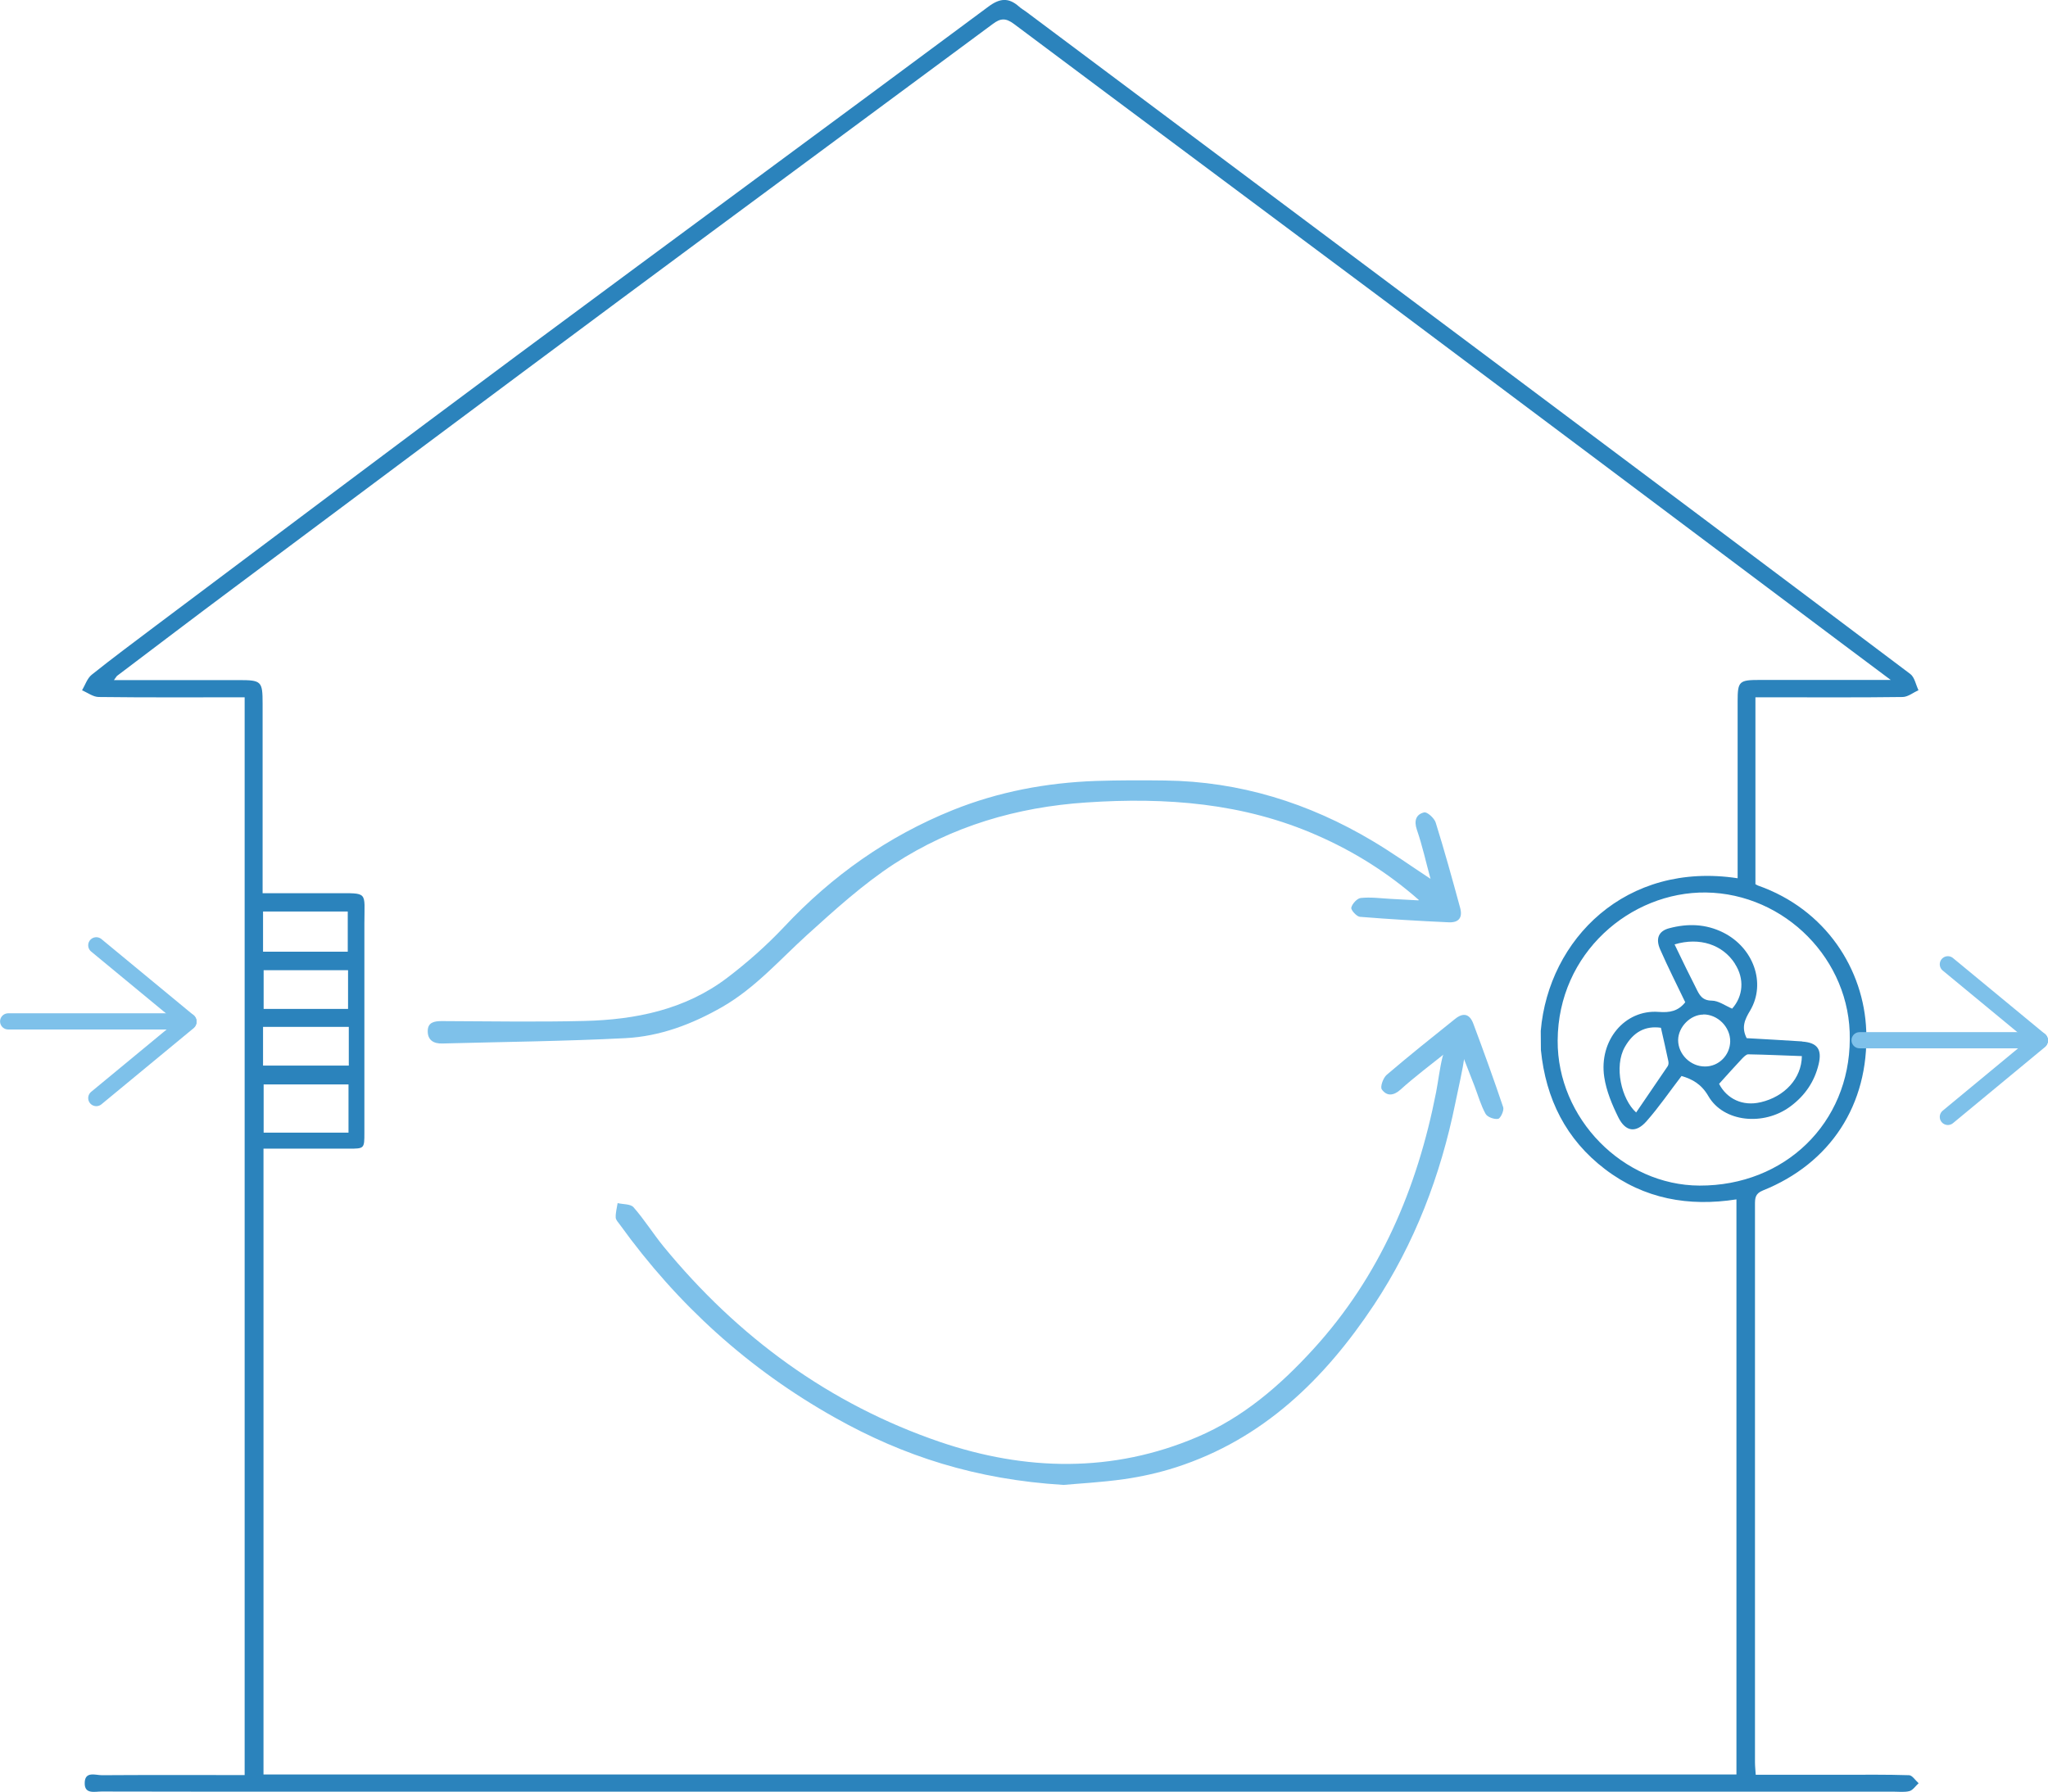
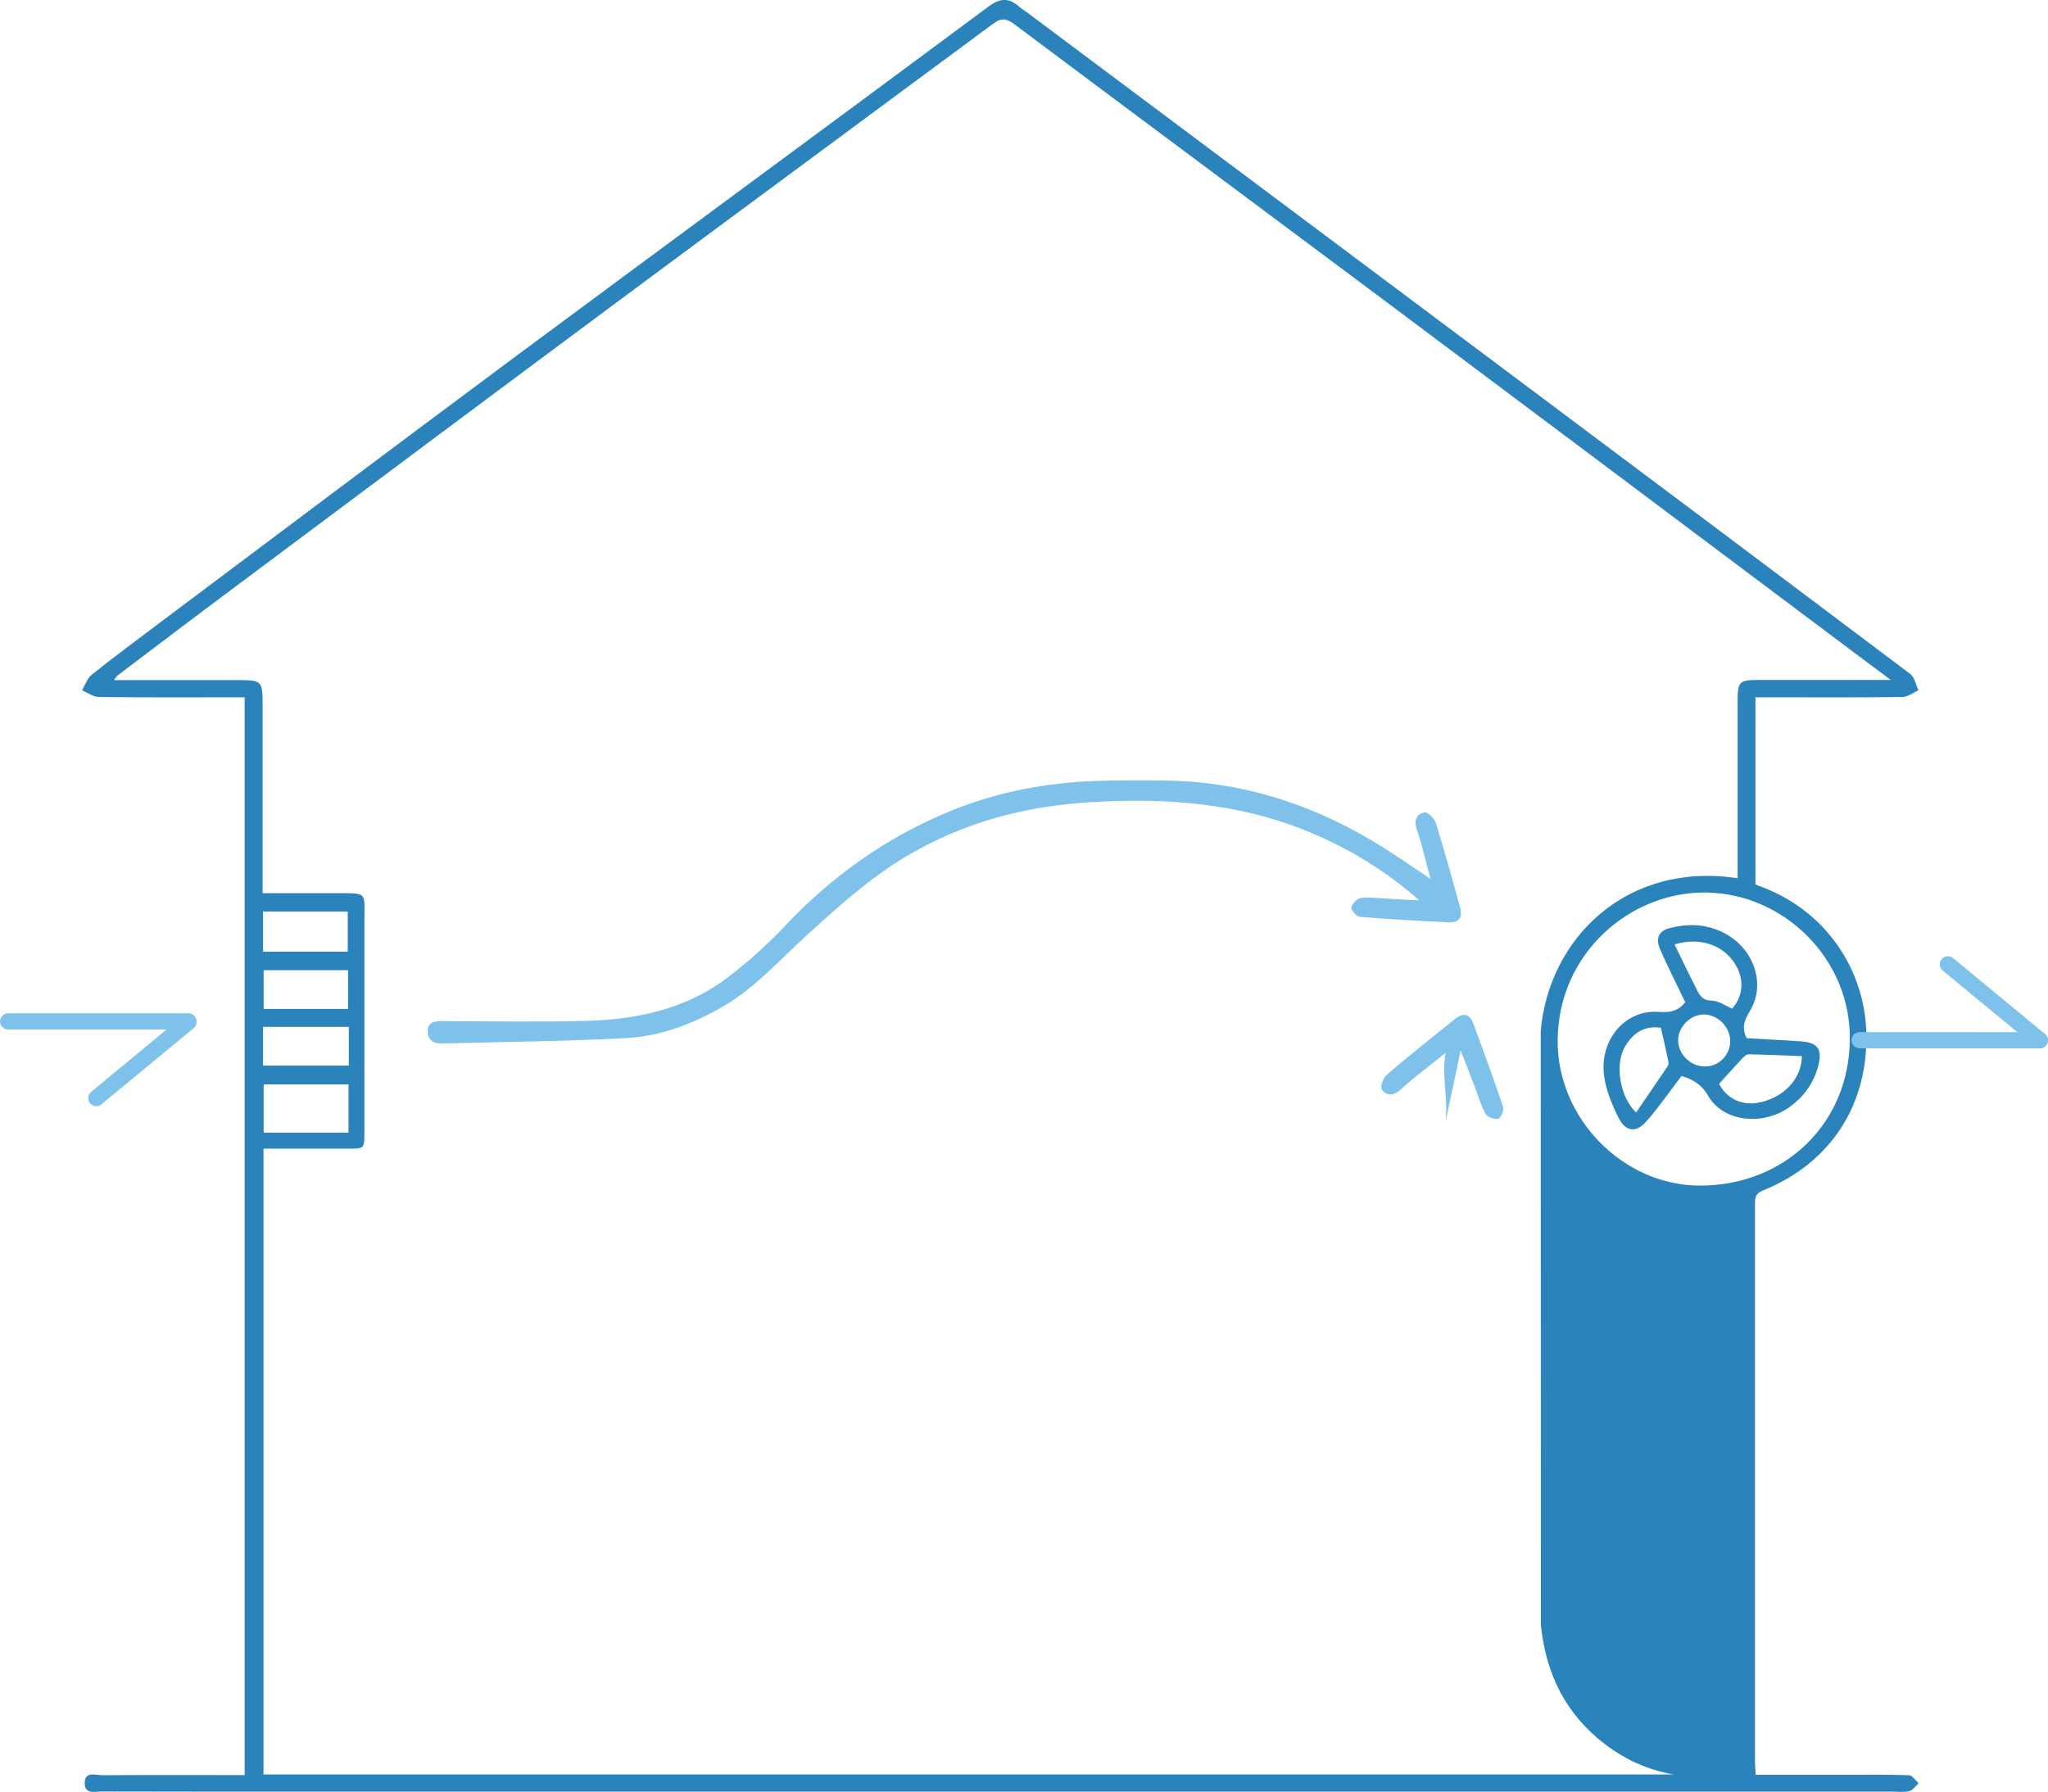
<svg xmlns="http://www.w3.org/2000/svg" id="_レイヤー_2" data-name="レイヤー 2" viewBox="0 0 138.04 120.8">
  <defs>
    <style>
      .cls-1 {
        fill: #7ec1ea;
      }

      .cls-2 {
        fill: #2b83bc;
      }

      .cls-3 {
        fill: none;
        stroke: #7ec1ea;
        stroke-linecap: round;
        stroke-miterlimit: 10;
        stroke-width: 1.09px;
      }
    </style>
  </defs>
  <g id="_レイヤー_1-2" data-name="レイヤー 1">
    <g>
      <line class="cls-3" x1=".55" y1="68.86" x2="12.7" y2="68.86" />
-       <line class="cls-3" x1="12.7" y1="68.86" x2="6.49" y2="63.73" />
      <line class="cls-3" x1="6.49" y1="74.03" x2="12.7" y2="68.9" />
    </g>
    <path class="cls-1" d="M95.64,60.68c-2.09-1.84-4.37-3.27-6.86-4.36-4.97-2.19-10.19-2.58-15.55-2.22-4.69.31-9.05,1.6-12.96,4.14-2.1,1.37-3.99,3.09-5.86,4.78-1.85,1.68-3.49,3.57-5.7,4.85-2.05,1.18-4.22,2-6.56,2.12-4.11.21-8.22.25-12.33.36-.6.02-1-.23-.99-.85.01-.59.46-.66.95-.66,3.2.01,6.4.07,9.6-.01,3.45-.08,6.79-.76,9.61-2.89,1.37-1.04,2.67-2.19,3.85-3.44,3.24-3.46,7-6.12,11.39-7.89,3.09-1.24,6.31-1.84,9.62-1.96,1.56-.05,3.12-.05,4.67-.03,5.04.06,9.69,1.51,14,4.08,1.31.78,2.55,1.66,3.9,2.55-.31-1.13-.55-2.24-.92-3.31-.21-.62-.05-1.04.49-1.17.2-.05.69.39.78.69.59,1.89,1.12,3.81,1.64,5.72.19.67-.07,1.03-.76,1-2-.09-3.99-.21-5.99-.37-.22-.02-.62-.46-.58-.62.06-.26.4-.63.64-.65.66-.07,1.33.02,2,.06.62.03,1.25.07,1.87.1" />
    <path class="cls-1" d="M97.43,75.66c.2-1.51-.27-3.07,0-4.67-.92.73-2.19,1.7-3.02,2.46-.49.44-.94.46-1.27,0-.13-.17.09-.79.33-.99,1.51-1.29,3.06-2.53,4.61-3.77.55-.44.97-.34,1.22.31.7,1.87,1.38,3.75,2.02,5.65.07.21-.18.75-.34.78-.27.05-.73-.12-.85-.34-.32-.58-.5-1.23-.74-1.86-.22-.59-.72-1.83-.94-2.41" />
-     <path class="cls-1" d="M97.79,70.32c-.28.16-.47.59-.56.93-.19.78-.28,1.58-.43,2.37-1.27,6.5-3.79,12.43-8.3,17.36-2.22,2.43-4.71,4.58-7.78,5.89-5.73,2.45-11.61,2.3-17.37.34-7.46-2.55-13.63-7.08-18.63-13.18-.7-.86-1.29-1.81-2.02-2.64-.2-.23-.71-.19-1.07-.28-.05.32-.14.64-.13.96,0,.17.17.34.28.49,3.89,5.4,8.68,9.75,14.51,13.02,4.61,2.59,9.49,4.17,15.4,4.53.95-.09,2.53-.17,4.09-.39,1.17-.17,2.34-.43,3.46-.79,5.89-1.89,10.05-5.96,13.37-10.96,2.74-4.14,4.49-8.72,5.48-13.59.22-1.08.48-2.16.64-3.25.1-.7-.39-1.12-.93-.81" />
-     <path class="cls-2" d="M16.48,47.01c-3.31,0-6.57.02-9.82-.02-.38,0-.75-.29-1.13-.45.21-.36.35-.81.65-1.05,1.41-1.13,2.86-2.2,4.3-3.29,8.11-6.08,16.21-12.18,24.34-18.22,10.59-7.86,21.22-15.67,31.81-23.54.77-.57,1.36-.61,2.05,0,.14.13.32.23.47.34,10.5,7.85,20.99,15.7,31.49,23.56,9.38,7.02,18.76,14.05,28.12,21.1.29.22.37.72.55,1.09-.35.16-.7.45-1.06.46-2.95.04-5.9.02-8.85.02h-1.08v12.6c.08.04.12.07.17.09,4.58,1.61,7.15,5.66,7.3,9.8.18,4.99-2.43,8.94-6.97,10.76-.52.21-.53.52-.53.95,0,12.53,0,25.06,0,37.59,0,.27.03.53.05.85h5.82c1.5,0,3.01-.02,4.51.03.22,0,.43.35.65.54-.2.18-.38.46-.61.53-.34.09-.72.04-1.08.04-36.14,0-72.29,0-108.43,0-4.12,0-8.24,0-12.36-.01-.46,0-1.15.2-1.13-.58.01-.81.73-.52,1.16-.52,2.92-.02,5.85-.01,8.77-.01h.85V47.01ZM103.85,69.5c.53-6.18,5.74-11.44,13.27-10.29v-.91c0-3.67,0-7.35,0-11.02,0-1.35.1-1.44,1.49-1.44h8.83c-2.19-1.64-4.23-3.16-6.26-4.69-9.31-6.98-18.61-13.97-27.93-20.94-8.29-6.2-16.61-12.38-24.9-18.59-.56-.42-.91-.4-1.44,0-8.39,6.22-16.79,12.41-25.18,18.64-8.67,6.44-17.32,12.91-25.97,19.37-2.63,1.96-5.23,3.94-7.85,5.92-.06.04-.09.12-.23.3h8.4c1.54,0,1.62.07,1.62,1.58v12.79c1.66,0,3.26,0,4.86,0,2.29,0,2-.15,2,2.02,0,4.71,0,9.41,0,14.12,0,1.08,0,1.08-1.06,1.08-1.89,0-3.78,0-5.74,0v42.19h99.28v-38.77c-3.21.5-6.21-.02-8.85-2.03-2.64-2.01-4-4.74-4.33-8.04M114.99,60.17c-5.09-.06-9.97,4.08-10,9.98-.03,5.25,4.4,9.76,9.56,9.78,5.76.02,10.11-4.22,10.13-9.87.07-5.35-4.38-9.82-9.7-9.89M23.49,73.11h-5.72v3.25h5.72v-3.25ZM17.73,64.16h5.71v-2.71h-5.71v2.71ZM17.73,71.84h5.78v-2.61h-5.78v2.61ZM23.46,65.41h-5.69v2.61h5.69v-2.61Z" />
+     <path class="cls-2" d="M16.48,47.01c-3.31,0-6.57.02-9.82-.02-.38,0-.75-.29-1.13-.45.21-.36.35-.81.65-1.05,1.41-1.13,2.86-2.2,4.3-3.29,8.11-6.08,16.21-12.18,24.34-18.22,10.59-7.86,21.22-15.67,31.81-23.54.77-.57,1.36-.61,2.05,0,.14.13.32.23.47.34,10.5,7.85,20.99,15.7,31.49,23.56,9.38,7.02,18.76,14.05,28.12,21.1.29.22.37.72.55,1.09-.35.16-.7.45-1.06.46-2.95.04-5.9.02-8.85.02h-1.08v12.6c.08.04.12.07.17.09,4.58,1.61,7.15,5.66,7.3,9.8.18,4.99-2.43,8.94-6.97,10.76-.52.21-.53.52-.53.95,0,12.53,0,25.06,0,37.59,0,.27.03.53.05.85h5.82c1.5,0,3.01-.02,4.51.03.22,0,.43.35.65.54-.2.18-.38.46-.61.53-.34.09-.72.04-1.08.04-36.14,0-72.29,0-108.43,0-4.12,0-8.24,0-12.36-.01-.46,0-1.15.2-1.13-.58.01-.81.73-.52,1.16-.52,2.92-.02,5.85-.01,8.77-.01h.85V47.01ZM103.85,69.5c.53-6.18,5.74-11.44,13.27-10.29v-.91c0-3.67,0-7.35,0-11.02,0-1.35.1-1.44,1.49-1.44h8.83c-2.19-1.64-4.23-3.16-6.26-4.69-9.31-6.98-18.61-13.97-27.93-20.94-8.29-6.2-16.61-12.38-24.9-18.59-.56-.42-.91-.4-1.44,0-8.39,6.22-16.79,12.41-25.18,18.64-8.67,6.44-17.32,12.91-25.97,19.37-2.63,1.96-5.23,3.94-7.85,5.92-.06.04-.09.12-.23.3h8.4c1.54,0,1.62.07,1.62,1.58v12.79c1.66,0,3.26,0,4.86,0,2.29,0,2-.15,2,2.02,0,4.71,0,9.41,0,14.12,0,1.08,0,1.08-1.06,1.08-1.89,0-3.78,0-5.74,0v42.19h99.28c-3.21.5-6.21-.02-8.85-2.03-2.64-2.01-4-4.74-4.33-8.04M114.99,60.17c-5.09-.06-9.97,4.08-10,9.98-.03,5.25,4.4,9.76,9.56,9.78,5.76.02,10.11-4.22,10.13-9.87.07-5.35-4.38-9.82-9.7-9.89M23.49,73.11h-5.72v3.25h5.72v-3.25ZM17.73,64.16h5.71v-2.71h-5.71v2.71ZM17.73,71.84h5.78v-2.61h-5.78v2.61ZM23.46,65.41h-5.69v2.61h5.69v-2.61Z" />
    <path class="cls-2" d="M121.47,70.22c1.03.07,1.35.53,1.11,1.53-.28,1.18-.93,2.12-1.9,2.84-1.8,1.34-4.51,1.07-5.53-.69-.47-.81-1.07-1.14-1.81-1.36-.8,1.04-1.52,2.1-2.36,3.05-.71.81-1.41.72-1.9-.26-.42-.85-.81-1.78-.95-2.72-.37-2.47,1.39-4.56,3.66-4.39.76.06,1.32-.05,1.8-.65-.56-1.17-1.16-2.35-1.69-3.56-.33-.75-.09-1.25.61-1.43,1.24-.33,2.46-.3,3.64.29,2.04,1.02,2.9,3.41,1.82,5.25-.37.61-.61,1.14-.24,1.87,1.25.07,2.5.14,3.74.22M118.68,74.31c1.61-.38,2.75-1.6,2.77-3.11-1.2-.04-2.41-.1-3.62-.12-.13,0-.29.17-.41.29-.5.53-.98,1.07-1.55,1.7.52,1.01,1.59,1.53,2.8,1.24M116.94,64.97c-.82-1.28-2.38-1.81-4.07-1.3.27.55.52,1.08.78,1.61.22.45.45.89.67,1.34.22.45.4.83,1.05.84.46,0,.91.34,1.38.54.75-.84.84-2.02.19-3.02M112.42,71.85c.05-.08.05-.21.03-.31-.16-.74-.32-1.48-.5-2.25-1.06-.15-1.86.29-2.43,1.29-.75,1.32-.23,3.53.76,4.42.72-1.06,1.43-2.1,2.14-3.14M114.81,68.4c-.87,0-1.69.83-1.7,1.72,0,.96.84,1.79,1.82,1.78.93,0,1.68-.77,1.69-1.7,0-.97-.84-1.81-1.81-1.81" />
    <g>
      <line class="cls-3" x1="125.34" y1="70.13" x2="137.49" y2="70.13" />
      <line class="cls-3" x1="137.49" y1="70.13" x2="131.29" y2="65.01" />
-       <line class="cls-3" x1="131.29" y1="75.3" x2="137.49" y2="70.17" />
    </g>
  </g>
</svg>